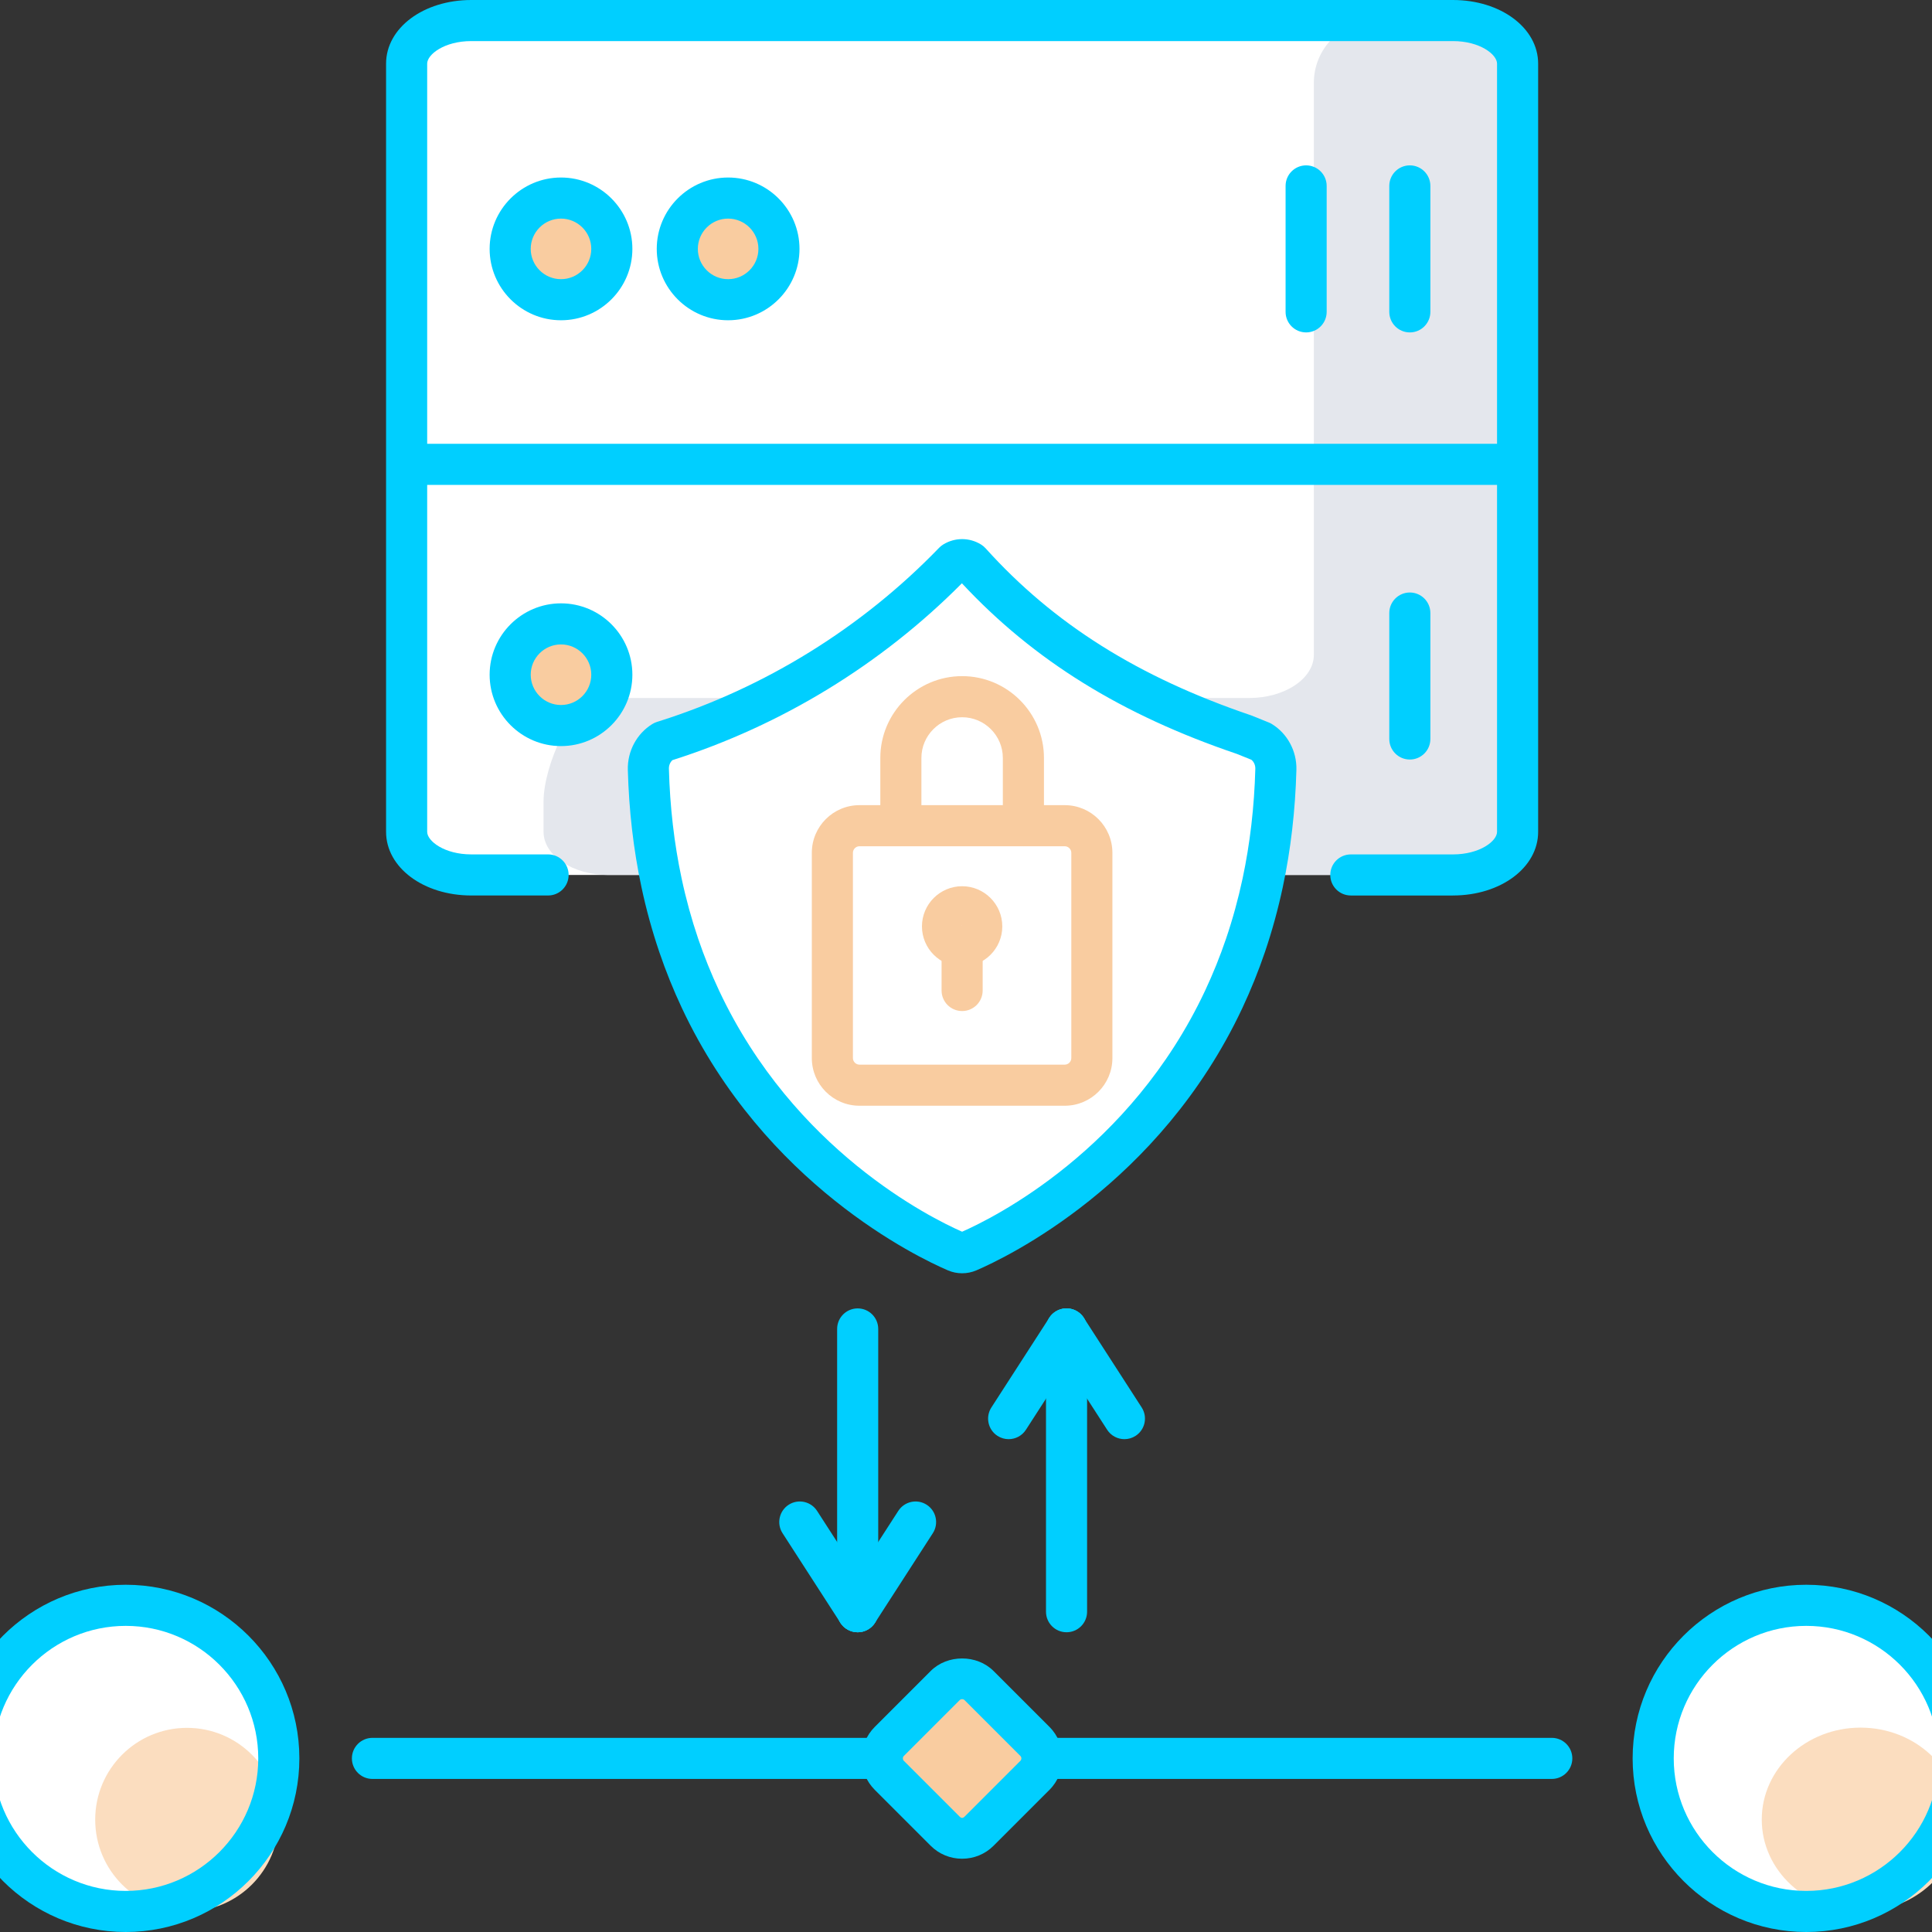
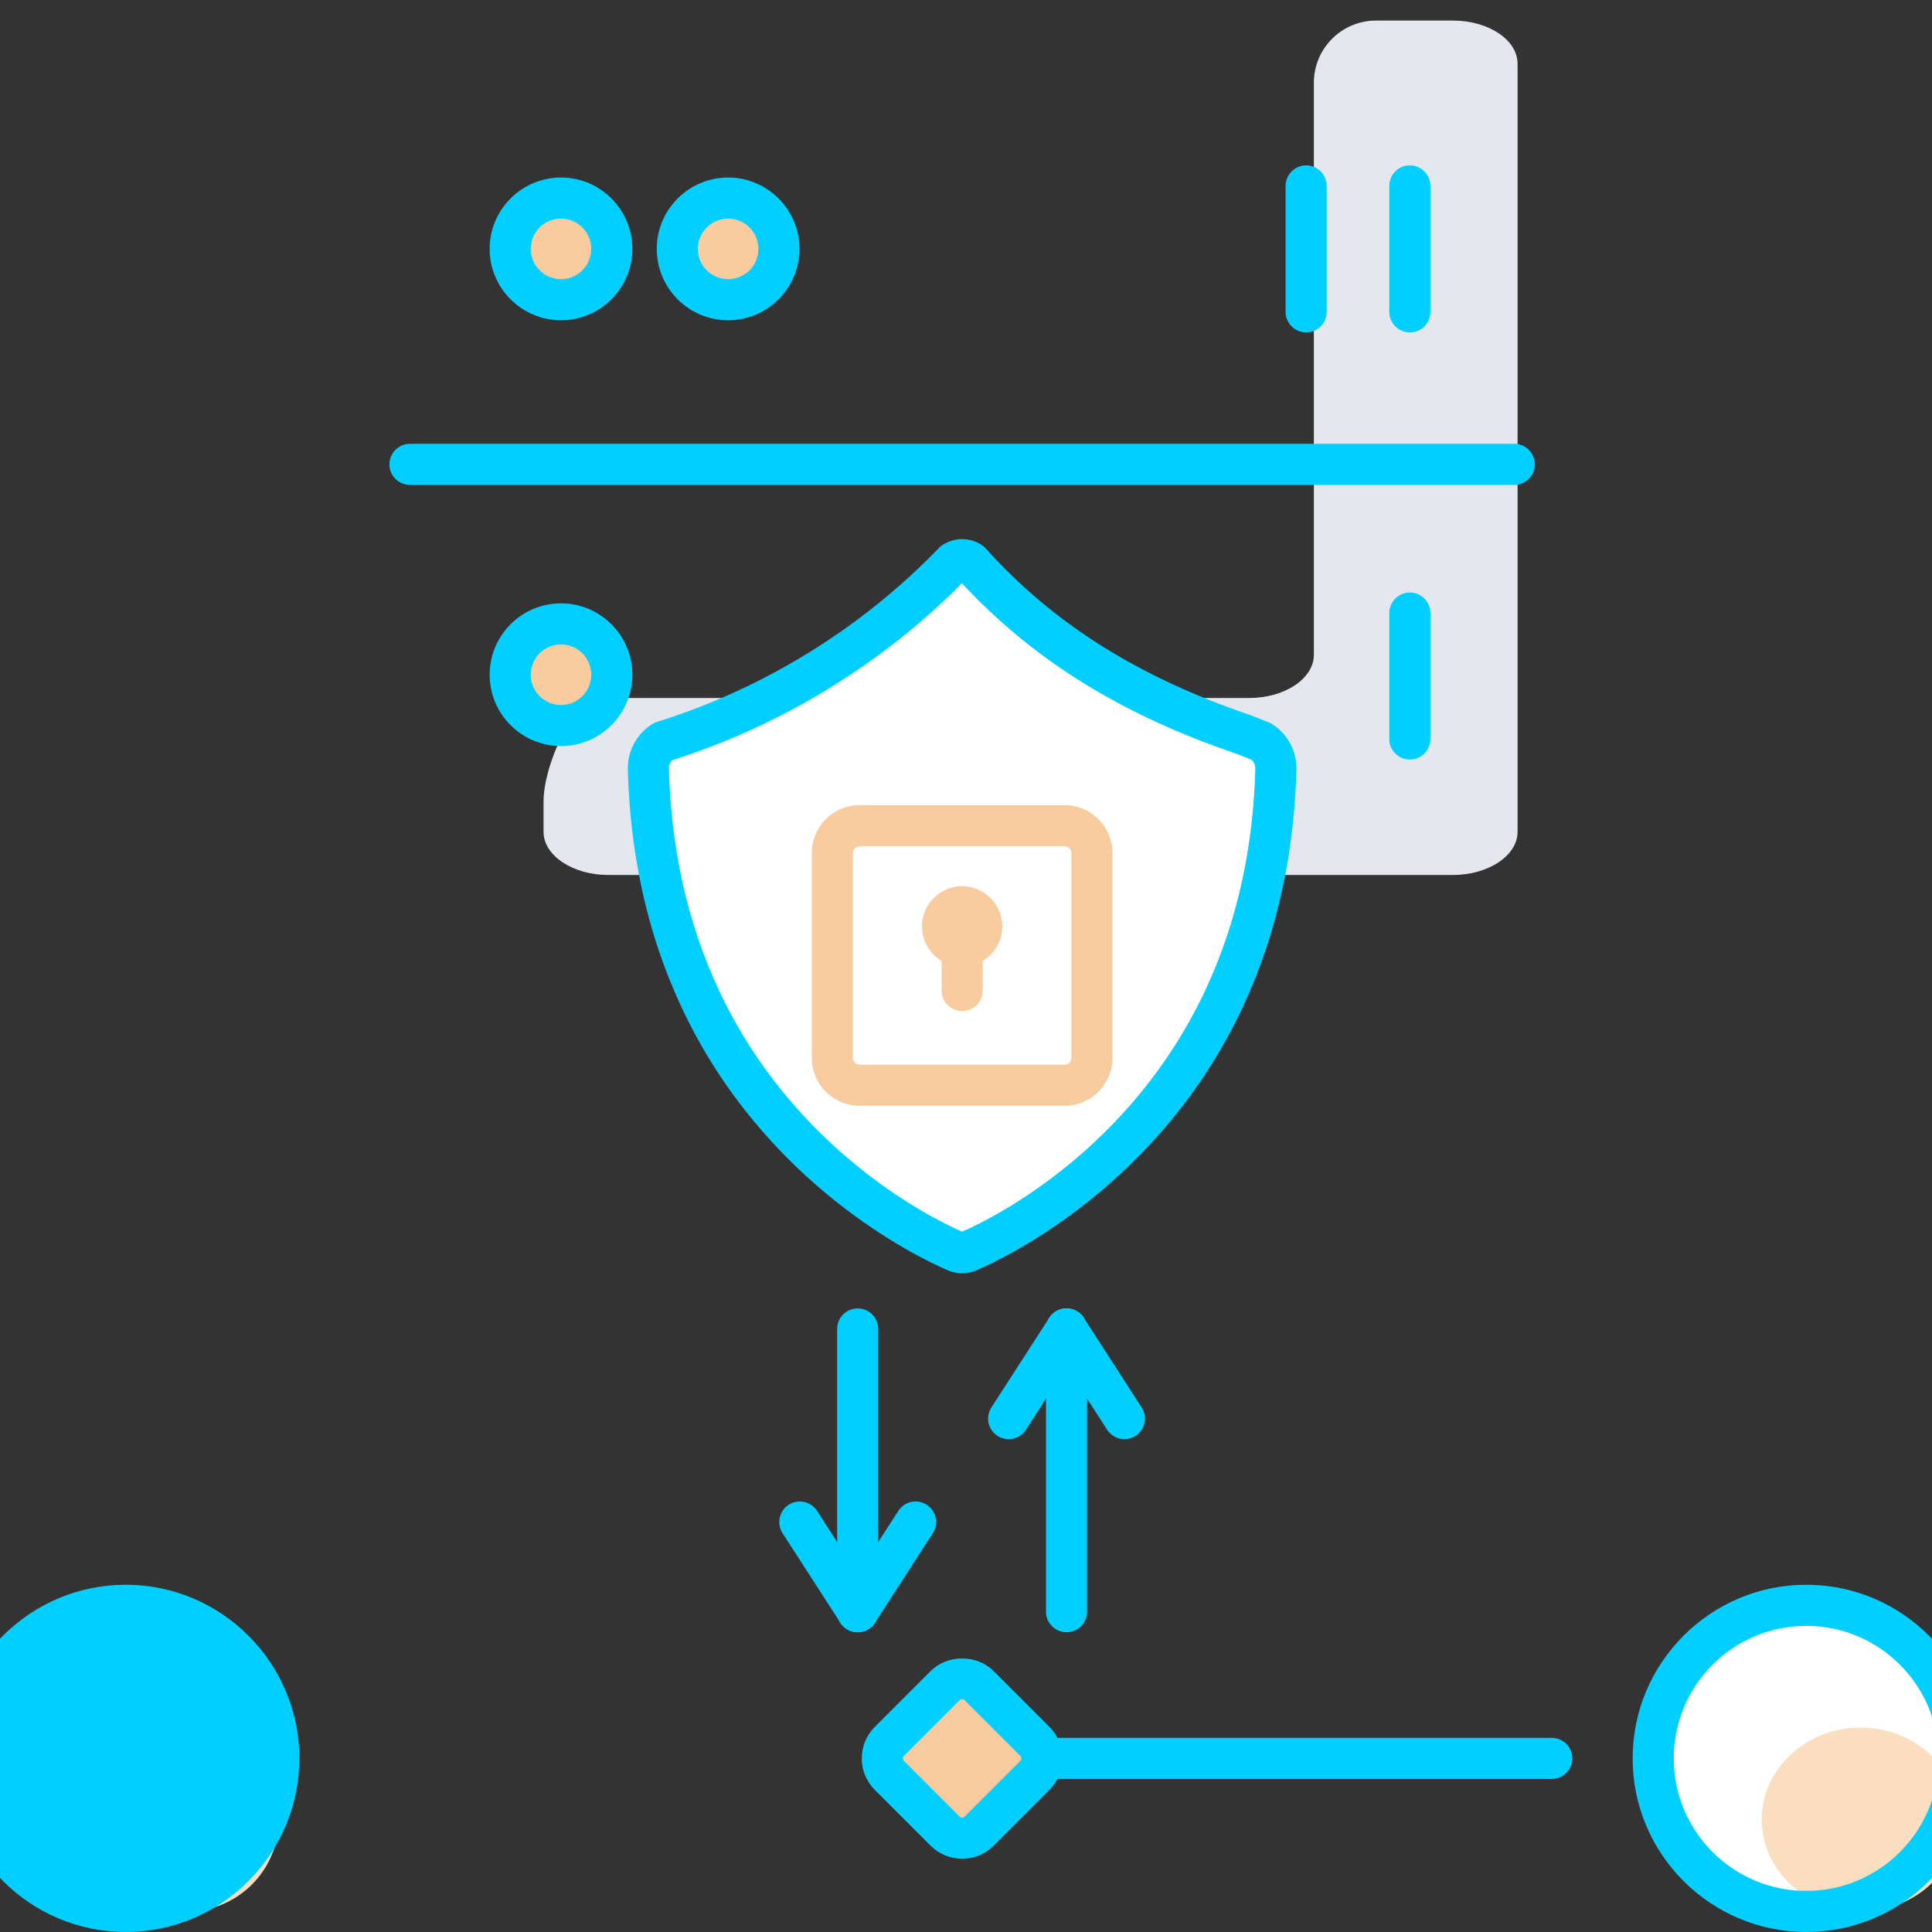
<svg xmlns="http://www.w3.org/2000/svg" id="Layer_1" data-name="Layer 1" viewBox="0 0 120 120">
  <rect x="0" y="0" width="120" height="120" fill="#333333" stroke="none" />
-   <path d="M34.043,54.344h-4.771c-2.209,0-4.015-1.205-4.015-2.677V3.953c0-1.473,1.807-2.677,4.015-2.677h60.973c2.209,0,4.015,1.205,4.015,2.677v47.714c0,1.473-1.807,2.677-4.015,2.677h-56.202Z" fill="#fff" stroke-width="0" />
  <path d="M94.259,3.958v47.709c0,1.472-1.804,2.68-4.016,2.68h-52.466c-2.203,0-4.016-1.208-4.016-2.68v-1.896c0-2.134,1.73-6.417,3.865-6.417h39.964c2.212,0,4.016-1.208,4.016-2.68V5.142c0-2.134,1.73-3.865,3.865-3.865h4.772c2.212,0,4.015,1.2,4.015,2.68Z" fill="#e4e7ed" stroke-width="0" />
  <path d="M59.38,77.732c.242.104.515.104.757,0,1.948-.837,10.943-5.168,15.872-15.663.495-1.055.949-2.171,1.351-3.353.418-1.227.778-2.525,1.07-3.896.46-2.16.748-4.502.815-7.038.019-.701-.327-1.362-.915-1.725l-1.028-.415c-6.739-2.287-12.343-5.523-17.038-10.735-.311-.192-.703-.192-1.014,0-4.956,5.133-11.114,8.949-17.915,11.103l-.15.047c-.588.363-.934,1.023-.915,1.725.067,2.535.356,4.877.815,7.038.292,1.371.653,2.668,1.07,3.896.402,1.181.856,2.298,1.351,3.353,4.928,10.496,13.923,14.826,15.872,15.663h0Z" fill="#fff" stroke-width="0" />
  <path d="M66.135,67.402h-12.753c-.925,0-1.682-.757-1.682-1.682v-12.753c0-.925.757-1.682,1.682-1.682h12.753c.925,0,1.682.757,1.682,1.682v12.753c0,.925-.757,1.682-1.682,1.682Z" fill="#fff" stroke-width="0" />
-   <circle cx="34.845" cy="15.459" r="3.157" fill="#fff" stroke-width="0" />
  <circle cx="45.225" cy="15.459" r="3.157" fill="#fff" stroke-width="0" />
  <circle cx="34.845" cy="41.908" r="3.157" fill="#fff" stroke-width="0" />
  <path d="M64.281,110.269l-3.47,3.47c-.579.579-1.526.579-2.105,0l-3.47-3.47c-.579-.579-.579-1.526,0-2.105l3.47-3.47c.579-.579,1.526-.579,2.105,0l3.47,3.47c.579.579.579,1.526,0,2.105Z" fill="#fff" stroke-width="0" />
  <circle cx="7.81" cy="109.217" r="9.507" fill="#fff" stroke-width="0" />
  <circle cx="112.19" cy="109.217" r="9.507" fill="#fff" stroke-width="0" />
  <path d="M59.758,79.085c-.301,0-.602-.06-.882-.181-1.856-.797-11.374-5.328-16.523-16.293-.527-1.123-1-2.295-1.404-3.484-.443-1.303-.817-2.663-1.11-4.041-.493-2.315-.777-4.76-.843-7.27-.031-1.157.552-2.247,1.521-2.845.089-.055.185-.099.285-.131l.15-.047c6.578-2.083,12.589-5.809,17.382-10.773.074-.076.157-.143.248-.199.726-.448,1.628-.448,2.354,0,.103.064.197.142.278.232,4.233,4.699,9.475,7.997,16.499,10.381l1.096.441c.067.027.131.059.192.097.969.598,1.552,1.688,1.521,2.845-.067,2.508-.35,4.954-.843,7.27-.294,1.378-.667,2.738-1.11,4.041-.404,1.188-.877,2.36-1.404,3.484-5.149,10.965-14.668,15.496-16.523,16.293-.28.12-.581.18-.882.18h0ZM41.765,47.214c-.142.13-.224.326-.218.535.062,2.353.327,4.643.788,6.805.272,1.28.619,2.542,1.03,3.751.374,1.099.811,2.183,1.298,3.221,4.65,9.902,13.123,14.11,15.095,14.978,1.971-.868,10.445-5.075,15.095-14.978.488-1.039.924-2.122,1.298-3.221.411-1.209.758-2.471,1.031-3.751.46-2.163.726-4.453.788-6.805.006-.223-.087-.43-.245-.559l-.9-.363c-7.156-2.426-12.621-5.809-17.08-10.598-5.005,5.041-11.208,8.833-17.98,10.985Z" fill="#00cfff" stroke-width="0" />
  <path d="M66.135,67.402h-12.753c-.925,0-1.682-.757-1.682-1.682v-12.753c0-.925.757-1.682,1.682-1.682h12.753c.925,0,1.682.757,1.682,1.682v12.753c0,.925-.757,1.682-1.682,1.682Z" fill="#fff" stroke-width="0" />
  <path d="M66.135,68.679h-12.753c-1.631,0-2.958-1.327-2.958-2.958v-12.753c0-1.631,1.327-2.958,2.958-2.958h12.753c1.631,0,2.958,1.327,2.958,2.958v12.753c0,1.631-1.327,2.958-2.958,2.958ZM53.382,52.562c-.22,0-.406.186-.406.406v12.753c0,.22.186.406.406.406h12.753c.22,0,.406-.186.406-.406v-12.753c0-.22-.186-.406-.406-.406h-12.753Z" fill="#f9cca0" stroke-width="0" />
-   <path d="M63.564,52.562c-.705,0-1.276-.571-1.276-1.276v-4.208c0-1.395-1.135-2.529-2.529-2.529s-2.529,1.135-2.529,2.529v4.208c0,.705-.572,1.276-1.276,1.276s-1.276-.571-1.276-1.276v-4.208c0-2.802,2.28-5.082,5.082-5.082s5.082,2.28,5.082,5.082v4.208c0,.704-.572,1.276-1.277,1.276h0Z" fill="#f9cca0" stroke-width="0" />
  <path d="M59.759,60.035c-1.376,0-2.495-1.119-2.495-2.495s1.119-2.495,2.495-2.495,2.495,1.119,2.495,2.495-1.119,2.495-2.495,2.495ZM59.759,57.483l-.058.058c0,.032.026.058.058.058v-.116Z" fill="#f9cca0" stroke-width="0" />
  <path d="M59.759,62.798c-.705,0-1.276-.571-1.276-1.276v-2.762c0-.705.572-1.276,1.276-1.276s1.276.571,1.276,1.276v2.762c0,.705-.571,1.276-1.276,1.276Z" fill="#f9cca0" stroke-width="0" />
  <path d="M53.272,101.382c-.705,0-1.276-.571-1.276-1.276v-17.563c0-.705.572-1.276,1.276-1.276s1.276.571,1.276,1.276v17.563c0,.705-.571,1.276-1.276,1.276Z" fill="#00cfff" stroke-width="0" />
  <path d="M53.271,101.382c-.237,0-.477-.066-.691-.204-.592-.383-.762-1.172-.38-1.765l3.595-5.569c.383-.592,1.172-.763,1.765-.38.592.382.762,1.172.38,1.765l-3.595,5.569c-.244.378-.654.584-1.073.584h0Z" fill="#00cfff" stroke-width="0" />
  <path d="M53.274,101.382c-.419,0-.83-.206-1.074-.584l-3.595-5.569c-.382-.592-.212-1.382.38-1.765.593-.383,1.382-.212,1.765.38l3.595,5.569c.382.592.212,1.382-.38,1.765-.214.139-.454.205-.691.205h0Z" fill="#00cfff" stroke-width="0" />
  <path d="M66.245,101.382c-.705,0-1.276-.571-1.276-1.276v-17.563c0-.705.572-1.276,1.276-1.276s1.276.571,1.276,1.276v17.563c0,.705-.571,1.276-1.276,1.276Z" fill="#00cfff" stroke-width="0" />
  <path d="M62.648,89.389c-.237,0-.477-.066-.691-.204-.592-.382-.762-1.172-.38-1.765l3.595-5.569c.383-.592,1.172-.763,1.765-.38.592.382.762,1.172.38,1.765l-3.595,5.569c-.244.378-.654.584-1.073.584Z" fill="#00cfff" stroke-width="0" />
  <path d="M69.841,89.389c-.419,0-.83-.206-1.074-.584l-3.595-5.569c-.382-.592-.212-1.382.38-1.765.593-.383,1.382-.212,1.765.38l3.595,5.569c.382.592.212,1.382-.38,1.765-.214.138-.454.204-.691.204Z" fill="#00cfff" stroke-width="0" />
  <circle cx="34.845" cy="15.459" r="3.157" fill="#f9cca0" stroke-width="0" />
  <circle cx="45.225" cy="15.459" r="3.157" fill="#f9cca0" stroke-width="0" />
  <path d="M87.567,20.647c-.705,0-1.276-.571-1.276-1.276v-7.824c0-.705.572-1.276,1.276-1.276s1.276.571,1.276,1.276v7.823c0,.705-.571,1.277-1.276,1.277Z" fill="#00cfff" stroke-width="0" />
  <path d="M81.126,20.647c-.705,0-1.276-.571-1.276-1.276v-7.824c0-.705.572-1.276,1.276-1.276s1.276.571,1.276,1.276v7.823c0,.705-.571,1.277-1.276,1.277Z" fill="#00cfff" stroke-width="0" />
  <path d="M87.567,47.176c-.705,0-1.276-.571-1.276-1.276v-7.823c0-.705.572-1.276,1.276-1.276s1.276.571,1.276,1.276v7.823c0,.705-.571,1.276-1.276,1.276Z" fill="#00cfff" stroke-width="0" />
-   <path d="M90.245,55.621h-6.343c-.705,0-1.276-.571-1.276-1.276s.571-1.276,1.276-1.276h6.343c1.672,0,2.739-.83,2.739-1.401V3.953c0-.571-1.067-1.401-2.739-1.401H29.272c-1.672,0-2.739.83-2.739,1.401v47.714c0,.571,1.067,1.401,2.739,1.401h4.771c.705,0,1.276.571,1.276,1.276s-.571,1.276-1.276,1.276h-4.771c-2.967,0-5.292-1.736-5.292-3.953V3.953c0-2.217,2.324-3.953,5.292-3.953h60.973c2.967,0,5.292,1.736,5.292,3.953v47.714c0,2.217-2.324,3.953-5.291,3.953h0Z" fill="#00cfff" stroke-width="0" />
  <path d="M94.054,30.118H25.463c-.705,0-1.276-.571-1.276-1.276s.572-1.276,1.276-1.276h68.591c.705,0,1.276.571,1.276,1.276s-.571,1.276-1.276,1.276Z" fill="#00cfff" stroke-width="0" />
  <circle cx="34.845" cy="41.908" r="3.157" fill="#f9cca0" stroke-width="0" />
  <path d="M34.845,19.892c-2.444,0-4.433-1.989-4.433-4.433s1.989-4.433,4.433-4.433,4.433,1.989,4.433,4.433-1.989,4.433-4.433,4.433ZM34.845,13.578c-1.037,0-1.881.844-1.881,1.881s.844,1.881,1.881,1.881,1.88-.844,1.88-1.881-.844-1.881-1.88-1.881Z" fill="#00cfff" stroke-width="0" />
  <path d="M45.225,19.892c-2.444,0-4.433-1.989-4.433-4.433s1.989-4.433,4.433-4.433,4.433,1.989,4.433,4.433c0,2.444-1.989,4.433-4.433,4.433ZM45.225,13.578c-1.037,0-1.881.844-1.881,1.881s.844,1.881,1.881,1.881,1.881-.844,1.881-1.881c0-1.037-.844-1.881-1.881-1.881Z" fill="#00cfff" stroke-width="0" />
  <path d="M34.845,46.341c-2.444,0-4.433-1.989-4.433-4.433s1.989-4.433,4.433-4.433,4.433,1.989,4.433,4.433-1.989,4.433-4.433,4.433ZM34.845,40.027c-1.037,0-1.881.844-1.881,1.881s.844,1.881,1.881,1.881,1.88-.844,1.88-1.881-.844-1.881-1.88-1.881Z" fill="#00cfff" stroke-width="0" />
-   <path d="M54.802,110.493h-31.669c-.705,0-1.276-.571-1.276-1.276s.572-1.276,1.276-1.276h31.669c.705,0,1.276.571,1.276,1.276s-.571,1.276-1.276,1.276Z" fill="#00cfff" stroke-width="0" />
  <path d="M96.384,110.493h-31.485c-.705,0-1.276-.571-1.276-1.276s.572-1.276,1.276-1.276h31.485c.705,0,1.276.571,1.276,1.276s-.571,1.276-1.276,1.276Z" fill="#00cfff" stroke-width="0" />
  <path d="M64.281,110.269l-3.47,3.47c-.579.579-1.526.579-2.105,0l-3.47-3.47c-.579-.579-.579-1.526,0-2.105l3.47-3.47c.579-.579,1.526-.579,2.105,0l3.47,3.47c.579.579.579,1.526,0,2.105Z" fill="#f9cca0" stroke-width="0" />
  <circle cx="11.615" cy="113.022" r="5.702" fill="#fbddbf" stroke-width="0" />
  <ellipse cx="115.562" cy="113.015" rx="6.136" ry="5.709" fill="#fbddbf" stroke-width="0" />
  <path d="M59.759,115.449c-.739,0-1.434-.287-1.955-.808l-3.47-3.47c-.521-.521-.808-1.215-.808-1.955s.287-1.434.808-1.955l3.47-3.47c1.042-1.042,2.868-1.042,3.91,0l3.47,3.47c1.078,1.078,1.078,2.832,0,3.91l-3.47,3.47c-.521.521-1.216.808-1.955.808h0ZM59.759,105.537c-.041,0-.1.011-.15.06l-3.47,3.47c-.05.05-.06.109-.06.15s.011.1.06.15l3.47,3.47c.099.099.2.1.3,0l3.47-3.47c.08-.08.08-.22,0-.3l-3.47-3.47c-.05-.05-.109-.06-.15-.06h0ZM64.281,110.269h.009-.009Z" fill="#00cfff" stroke-width="0" />
-   <path d="M7.81,120c-5.946,0-10.784-4.838-10.784-10.784s4.837-10.784,10.784-10.784,10.784,4.838,10.784,10.784c0,5.946-4.838,10.784-10.784,10.784ZM7.81,100.986c-4.538,0-8.231,3.692-8.231,8.231s3.692,8.231,8.231,8.231,8.231-3.692,8.231-8.231c0-4.539-3.693-8.231-8.231-8.231h0Z" fill="#00cfff" stroke-width="0" />
+   <path d="M7.81,120c-5.946,0-10.784-4.838-10.784-10.784s4.837-10.784,10.784-10.784,10.784,4.838,10.784,10.784c0,5.946-4.838,10.784-10.784,10.784Zc-4.538,0-8.231,3.692-8.231,8.231s3.692,8.231,8.231,8.231,8.231-3.692,8.231-8.231c0-4.539-3.693-8.231-8.231-8.231h0Z" fill="#00cfff" stroke-width="0" />
  <path d="M112.19,120c-5.946,0-10.784-4.838-10.784-10.784s4.837-10.784,10.784-10.784,10.784,4.838,10.784,10.784-4.837,10.784-10.784,10.784ZM112.19,100.986c-4.538,0-8.231,3.692-8.231,8.231s3.692,8.231,8.231,8.231,8.231-3.692,8.231-8.231-3.692-8.231-8.231-8.231h0Z" fill="#00cfff" stroke-width="0" />
</svg>